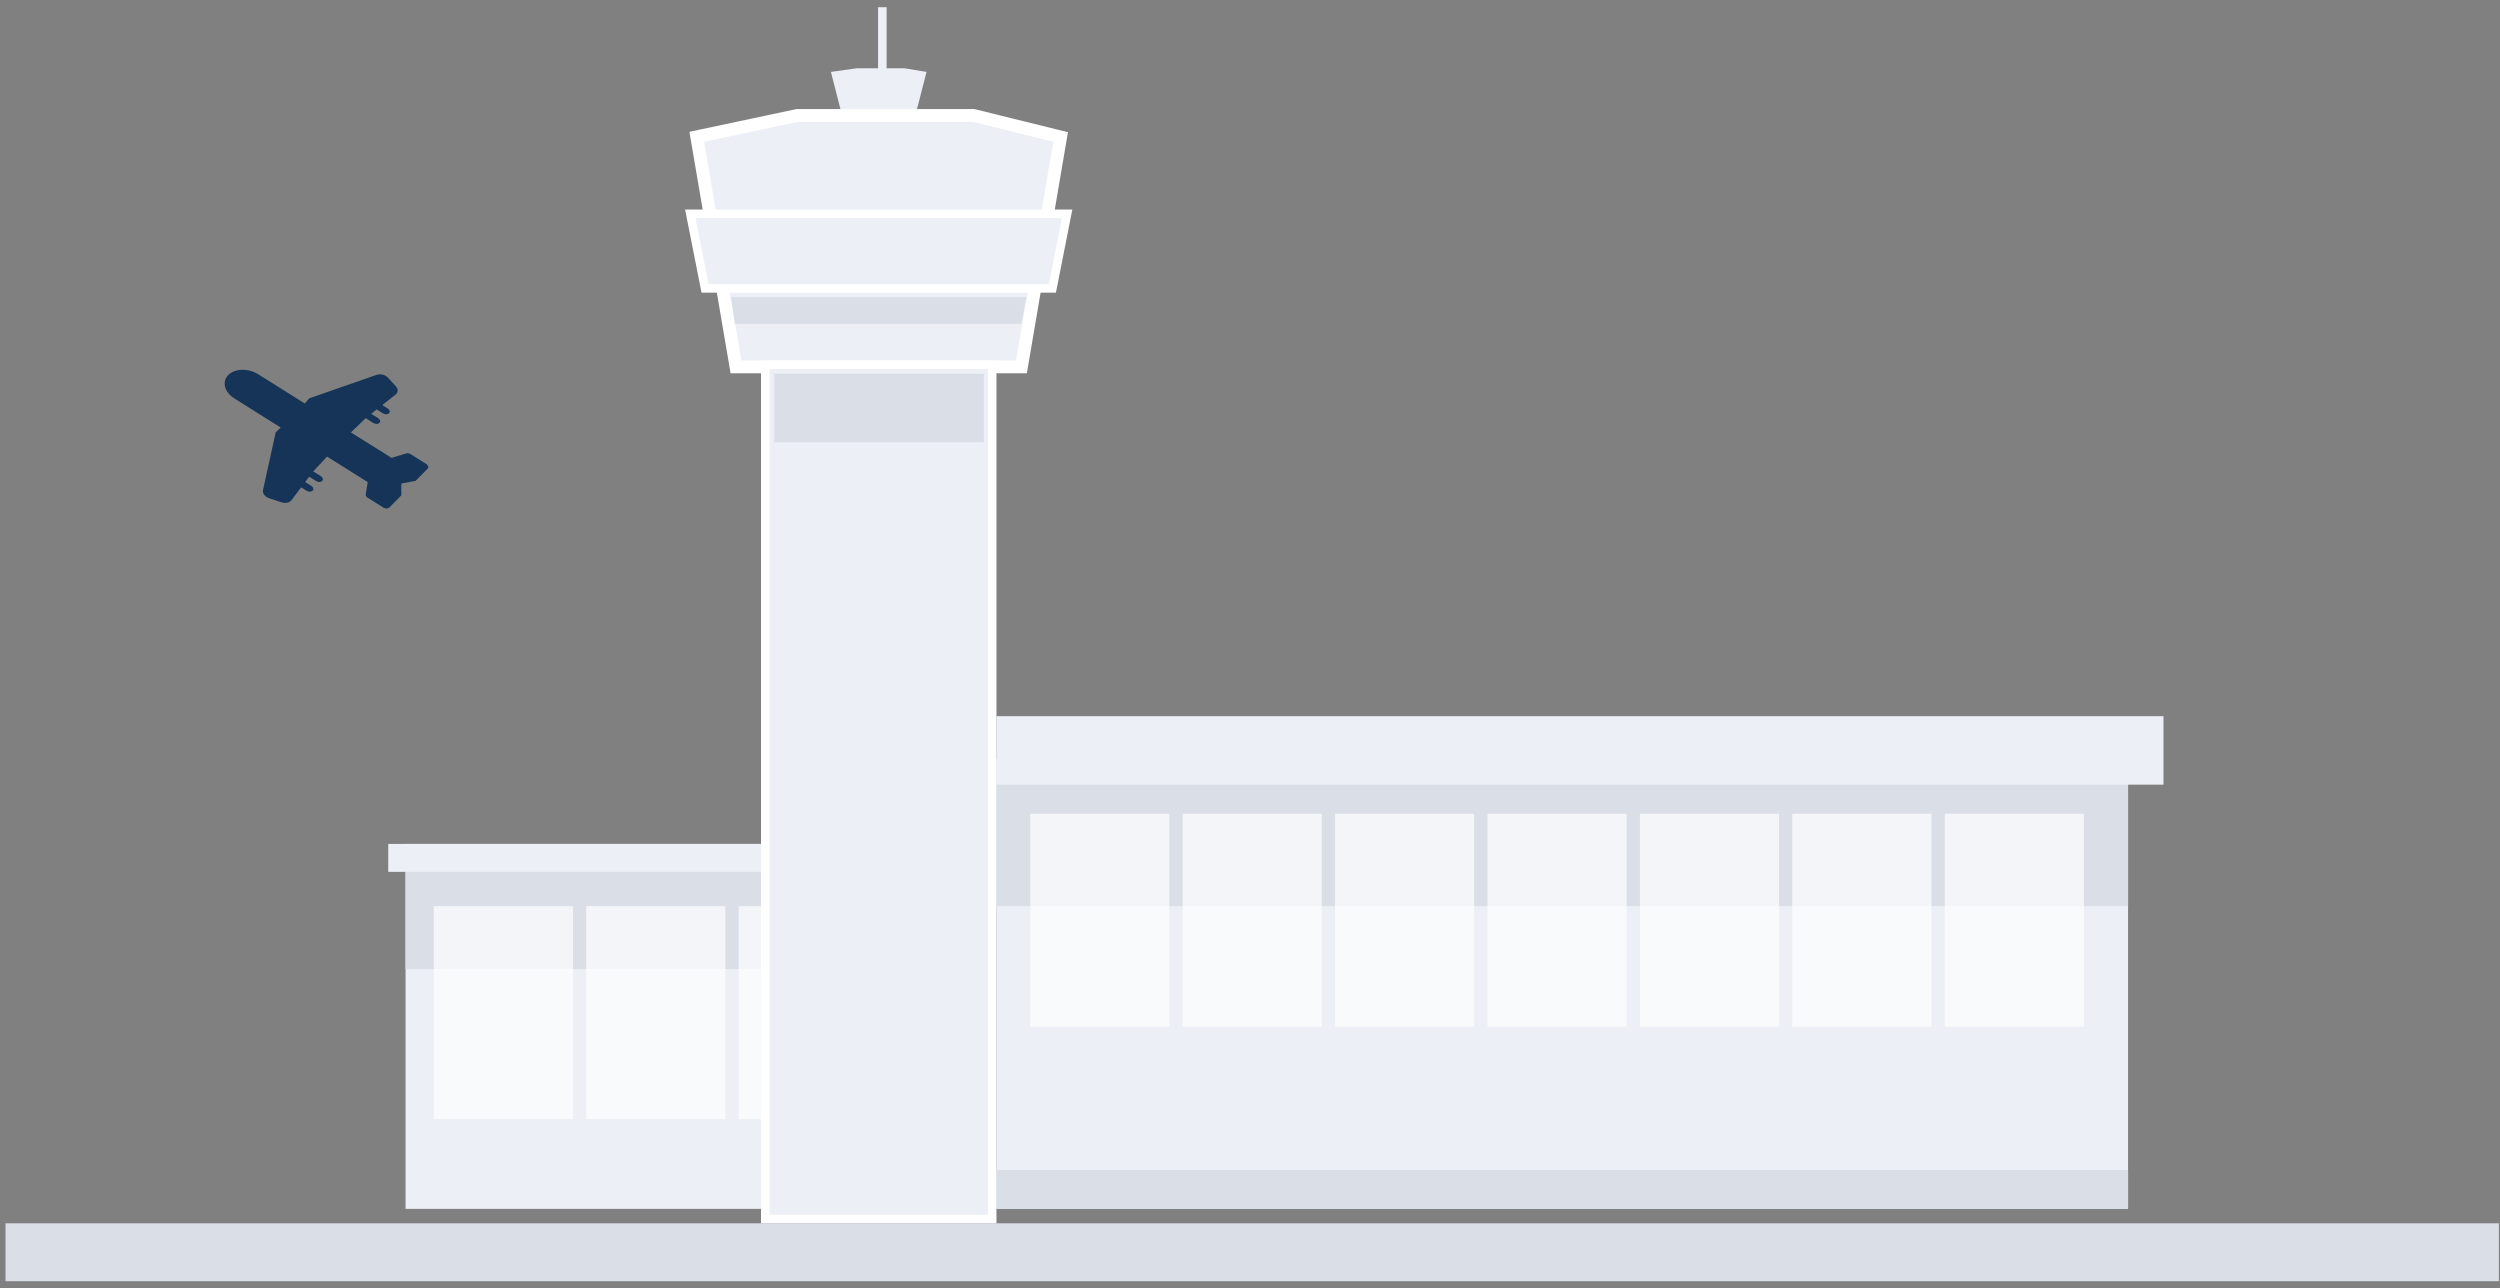
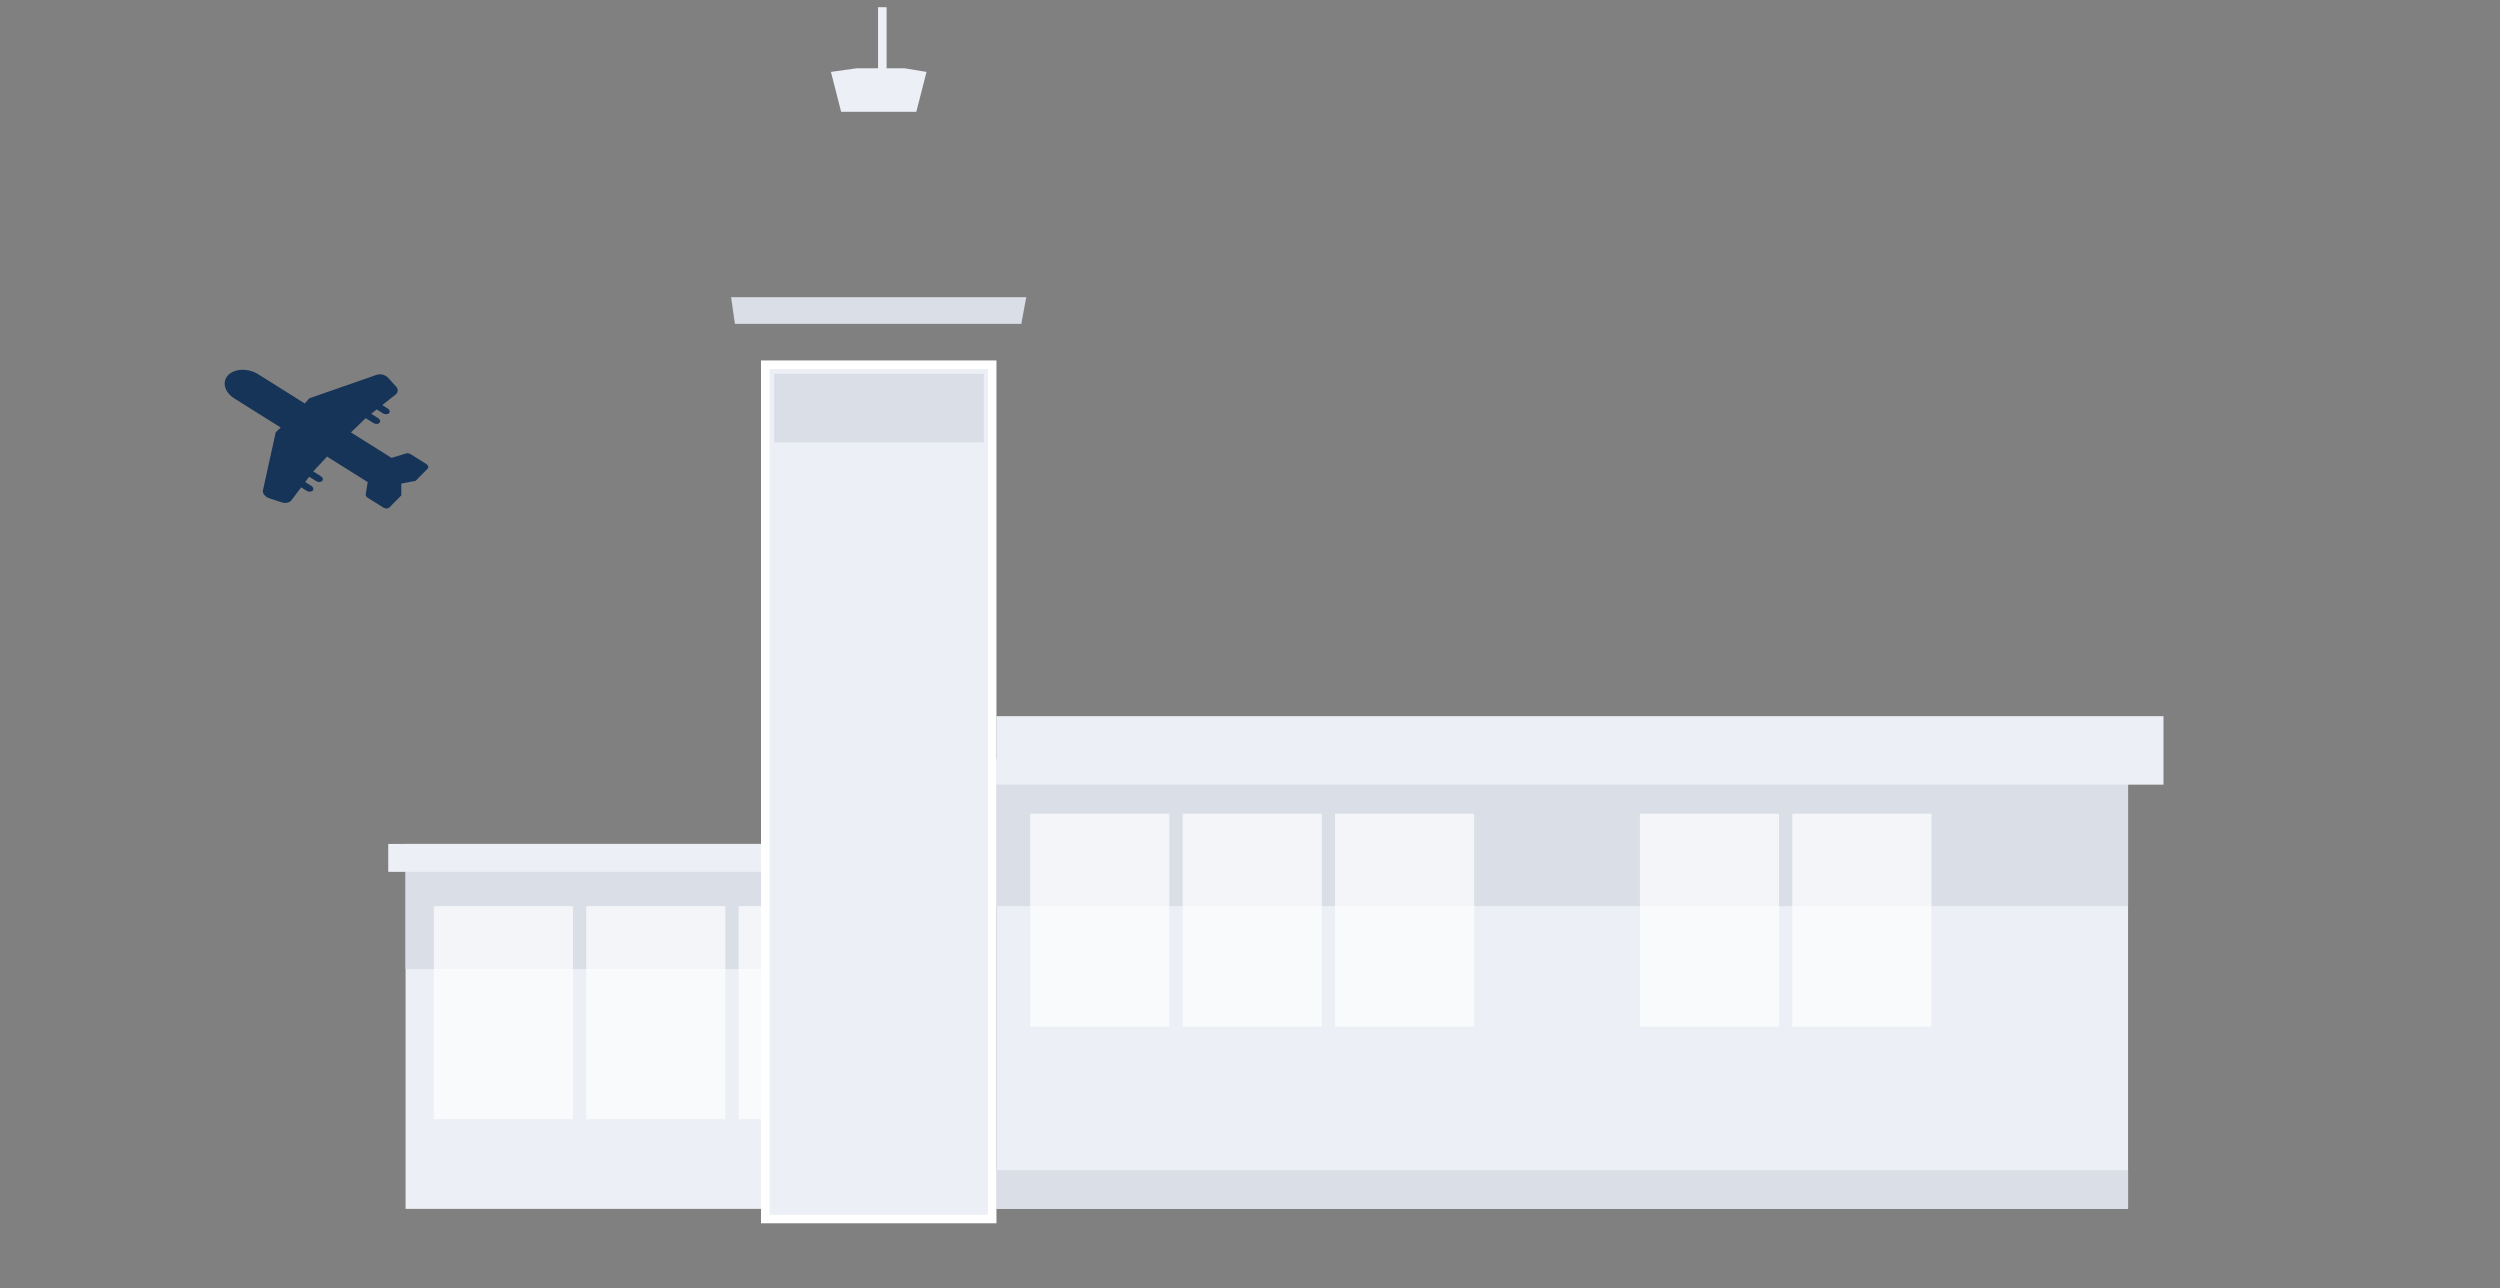
<svg xmlns="http://www.w3.org/2000/svg" width="293" height="151" viewBox="0 0 293 151" fill="none">
  <rect x="0" y="0" width="293" height="151" fill="#808080" stroke="none" />
-   <rect x="0.646" y="143.37" width="292.224" height="6.786" fill="#D9DEE7" />
  <rect x="116.784" y="88.95" width="132.625" height="52.728" fill="#ECEFF5" />
  <rect x="116.784" y="88.95" width="132.625" height="17.249" fill="#D9DEE7" />
  <rect x="116.784" y="137.146" width="132.625" height="4.532" fill="#D9DEE7" />
  <rect width="136.777" height="8.027" transform="matrix(1 0 0 -1 116.784 91.962)" fill="#ECEFF5" />
  <rect x="47.533" y="98.908" width="52.748" height="42.77" fill="#ECEFF5" />
  <rect x="45.503" y="98.908" width="54.778" height="3.273" fill="#ECEFF5" />
  <path d="M97.385 8.428L100.396 8.002L103.017 8.002L106.004 8.002L108.589 8.428L107.392 13.101H98.581L97.385 8.428Z" fill="#ECEFF5" />
  <line x1="103.409" y1="11.368" x2="103.409" y2="0.844" stroke="#ECEFF5" />
-   <path d="M82.365 15.882L81.66 16.032L81.781 16.742L86.151 42.371L86.257 42.995H86.89H119.082H119.715L119.821 42.371L124.191 16.742L124.308 16.055L123.632 15.888L114.189 13.553L114.1 13.531L114.009 13.531L103.098 13.531L93.524 13.531L93.445 13.531L93.368 13.547L82.365 15.882Z" fill="#ECEFF5" stroke="white" stroke-width="1.5" />
-   <path d="M81.511 25.061H80.903L81.02 25.657L82.549 33.397L82.629 33.8H83.039H122.933H123.344L123.424 33.397L124.952 25.657L125.07 25.061H124.462H81.511Z" fill="#ECEFF5" stroke="white" />
  <rect opacity="0.7" x="120.74" y="95.372" width="16.309" height="24.963" fill="white" />
  <rect opacity="0.7" x="138.604" y="95.372" width="16.309" height="24.963" fill="white" />
  <rect opacity="0.7" x="156.467" y="95.372" width="16.309" height="24.963" fill="white" />
-   <rect opacity="0.7" x="174.331" y="95.372" width="16.309" height="24.963" fill="white" />
  <rect x="47.533" y="102.18" width="41.656" height="11.389" fill="#D9DEE7" />
  <rect opacity="0.7" x="192.195" y="95.372" width="16.309" height="24.963" fill="white" />
  <rect opacity="0.7" x="210.059" y="95.372" width="16.309" height="24.963" fill="white" />
-   <rect opacity="0.7" x="227.922" y="95.372" width="16.309" height="24.963" fill="white" />
  <rect opacity="0.7" x="50.841" y="106.199" width="16.309" height="24.963" fill="white" />
  <rect opacity="0.7" x="68.704" y="106.199" width="16.309" height="24.963" fill="white" />
  <rect opacity="0.7" x="86.568" y="106.199" width="16.309" height="24.963" fill="white" />
  <rect x="89.689" y="42.745" width="26.595" height="100.125" fill="#ECEFF5" stroke="white" />
  <rect x="90.734" y="43.803" width="24.564" height="8.032" fill="#D9DEE7" />
  <path d="M85.683 34.828H120.279L119.695 37.959H86.134L85.683 34.828Z" fill="#D9DEE7" />
  <path d="M30.261 43.862L35.722 47.288L36.231 46.689L44.146 43.93C44.585 43.777 45.162 43.926 45.48 44.275L46.395 45.274C46.687 45.592 46.682 45.989 46.382 46.228L44.802 47.475L45.446 47.878C45.678 48.024 45.743 48.27 45.589 48.427C45.433 48.583 45.119 48.592 44.887 48.445L44.153 47.986L43.505 48.498L44.328 49.013C44.56 49.159 44.625 49.404 44.47 49.561C44.317 49.718 44.002 49.726 43.768 49.58L42.923 49.049C42.904 49.035 42.885 49.017 42.868 49.001L41.127 50.677L45.893 53.666L47.585 53.145C47.751 53.093 47.958 53.125 48.118 53.225L49.969 54.386C50.202 54.533 50.268 54.778 50.112 54.935L48.714 56.353L47.03 56.674L47.036 58.054L45.638 59.473C45.483 59.629 45.17 59.637 44.936 59.491L43.086 58.331C42.924 58.23 42.838 58.077 42.862 57.936L43.097 56.503L38.332 53.513L36.699 55.257C36.724 55.267 36.748 55.277 36.772 55.289L37.618 55.819C37.852 55.964 37.913 56.211 37.761 56.368C37.606 56.525 37.291 56.533 37.059 56.387L36.237 55.872L35.767 56.493L36.5 56.953C36.732 57.1 36.795 57.345 36.642 57.502C36.487 57.659 36.174 57.666 35.94 57.521L35.296 57.117L34.15 58.636C33.93 58.925 33.448 59.022 32.99 58.871L31.559 58.398C31.059 58.233 30.741 57.821 30.822 57.444L32.316 50.659L32.901 50.107L27.466 46.698C26.3 45.966 25.979 44.739 26.75 43.956C27.523 43.172 29.094 43.13 30.261 43.862Z" fill="#153457" />
</svg>